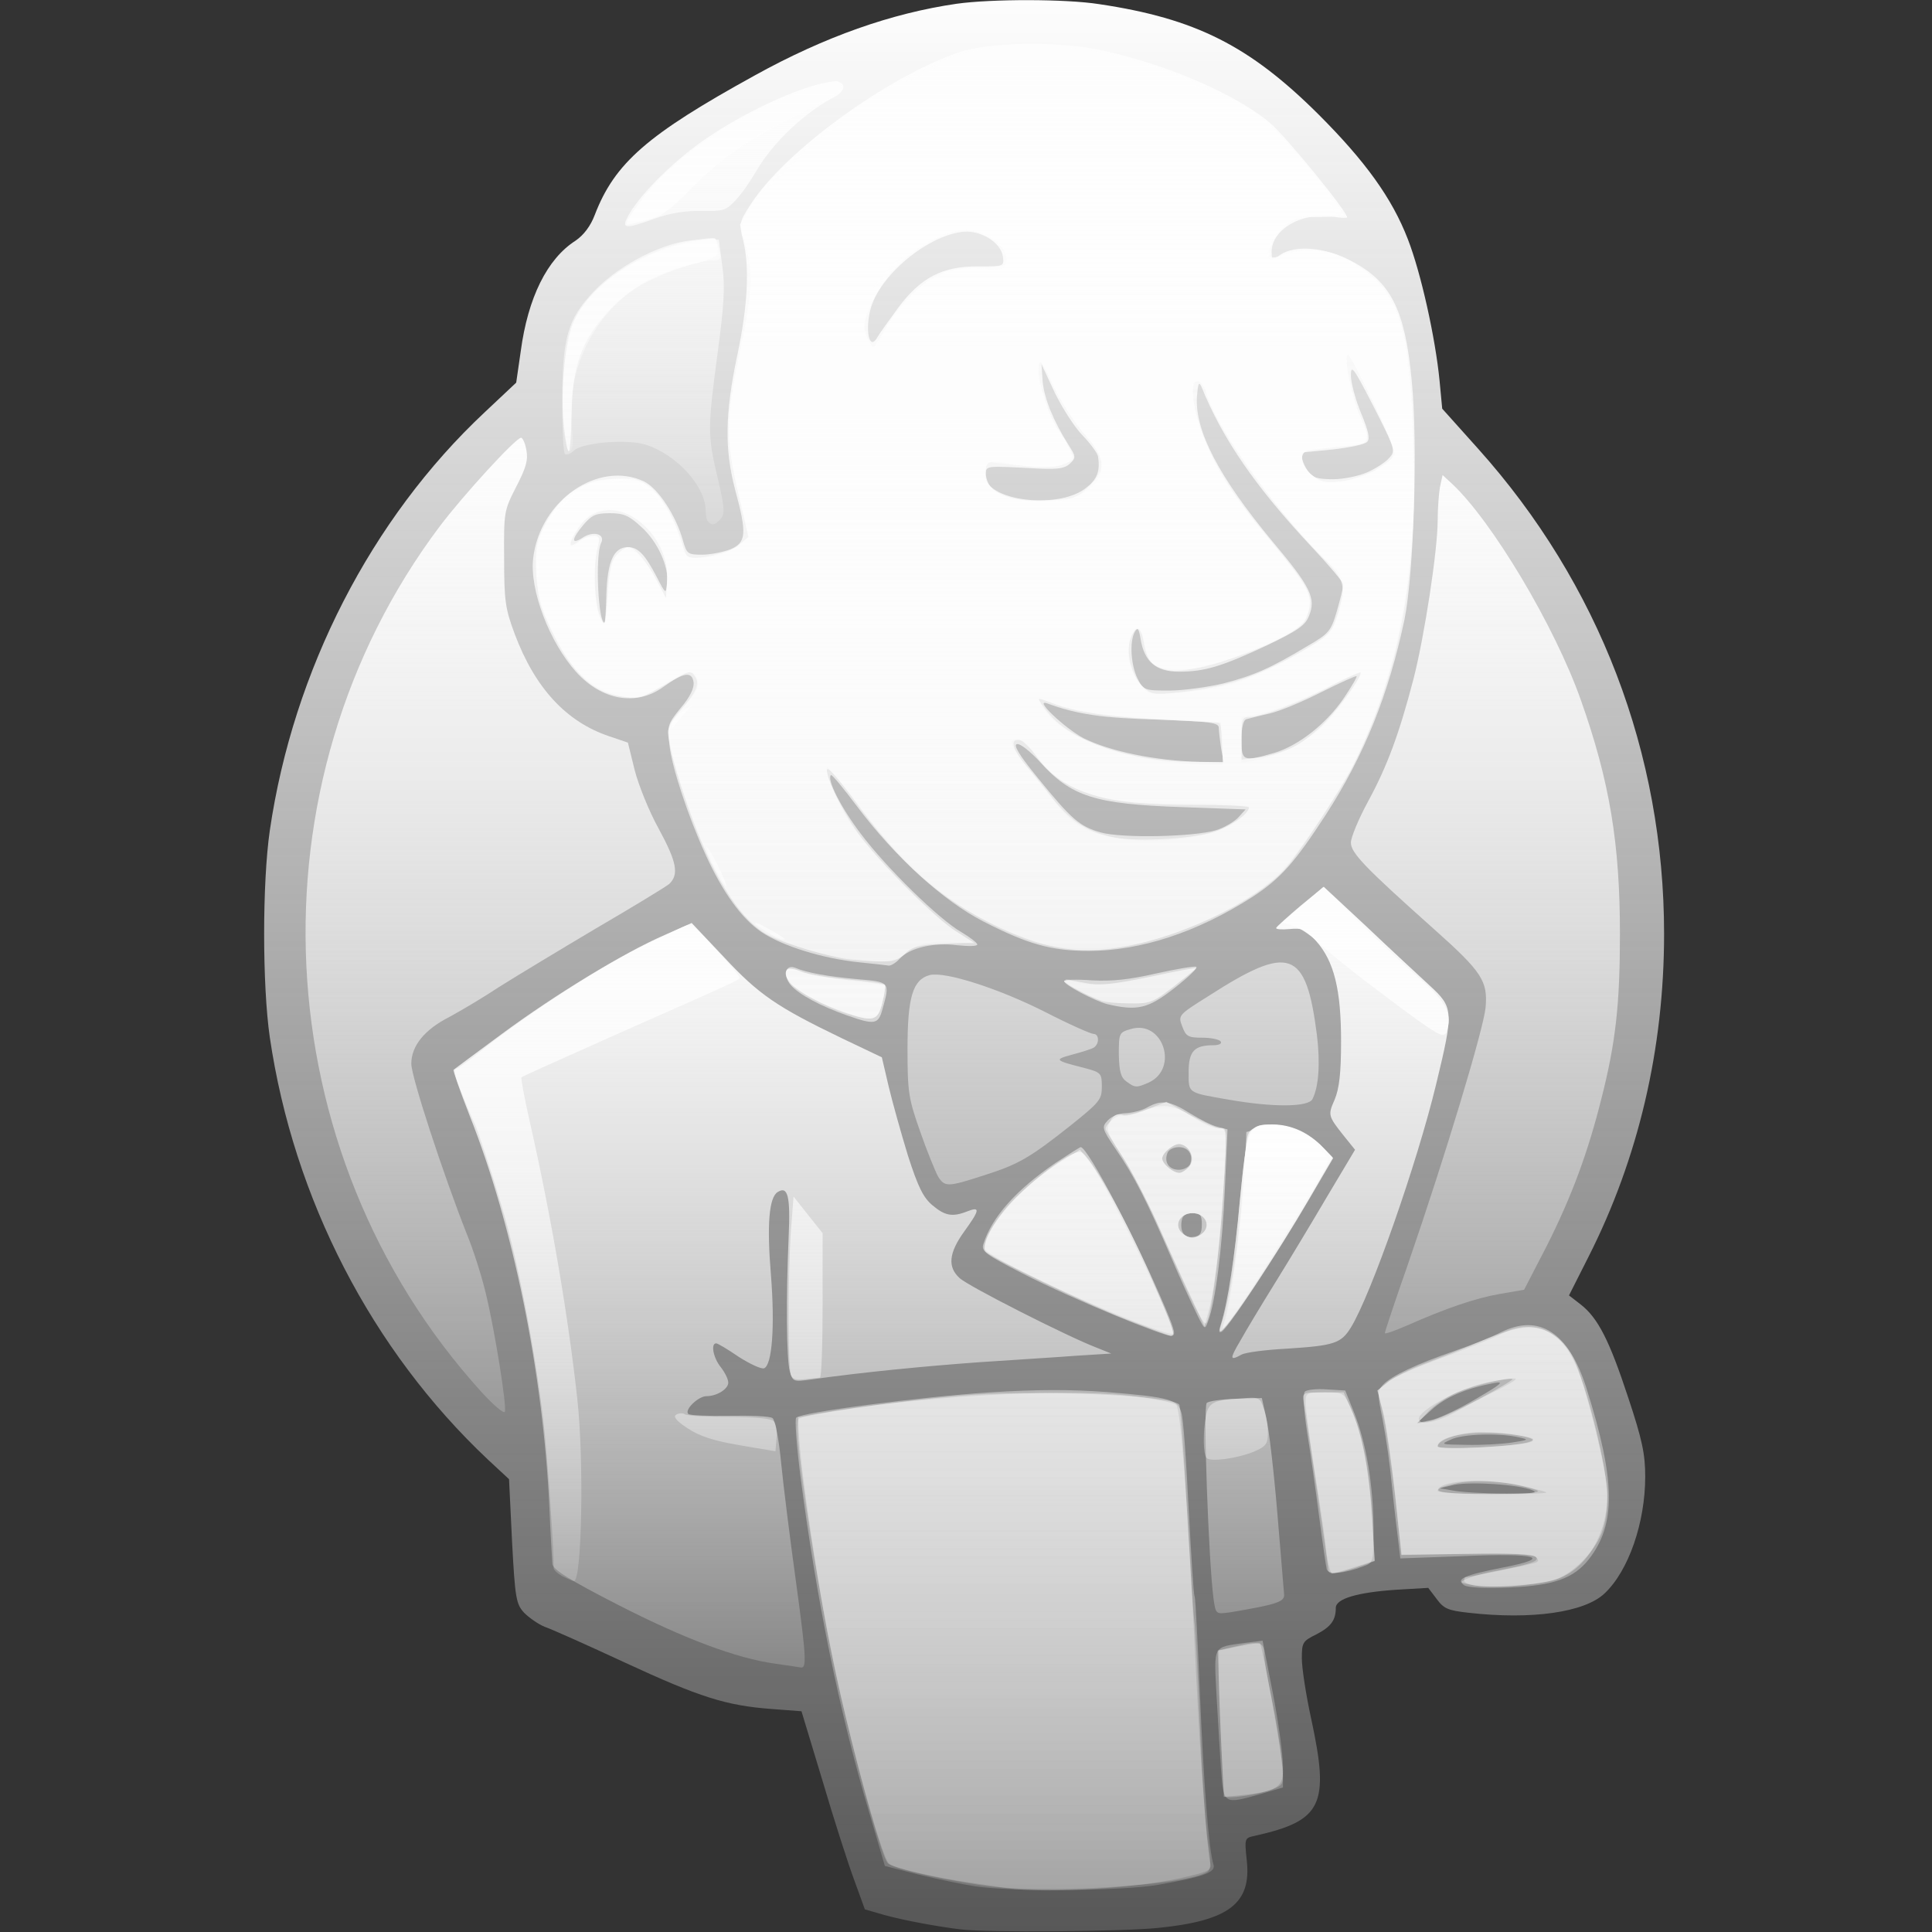
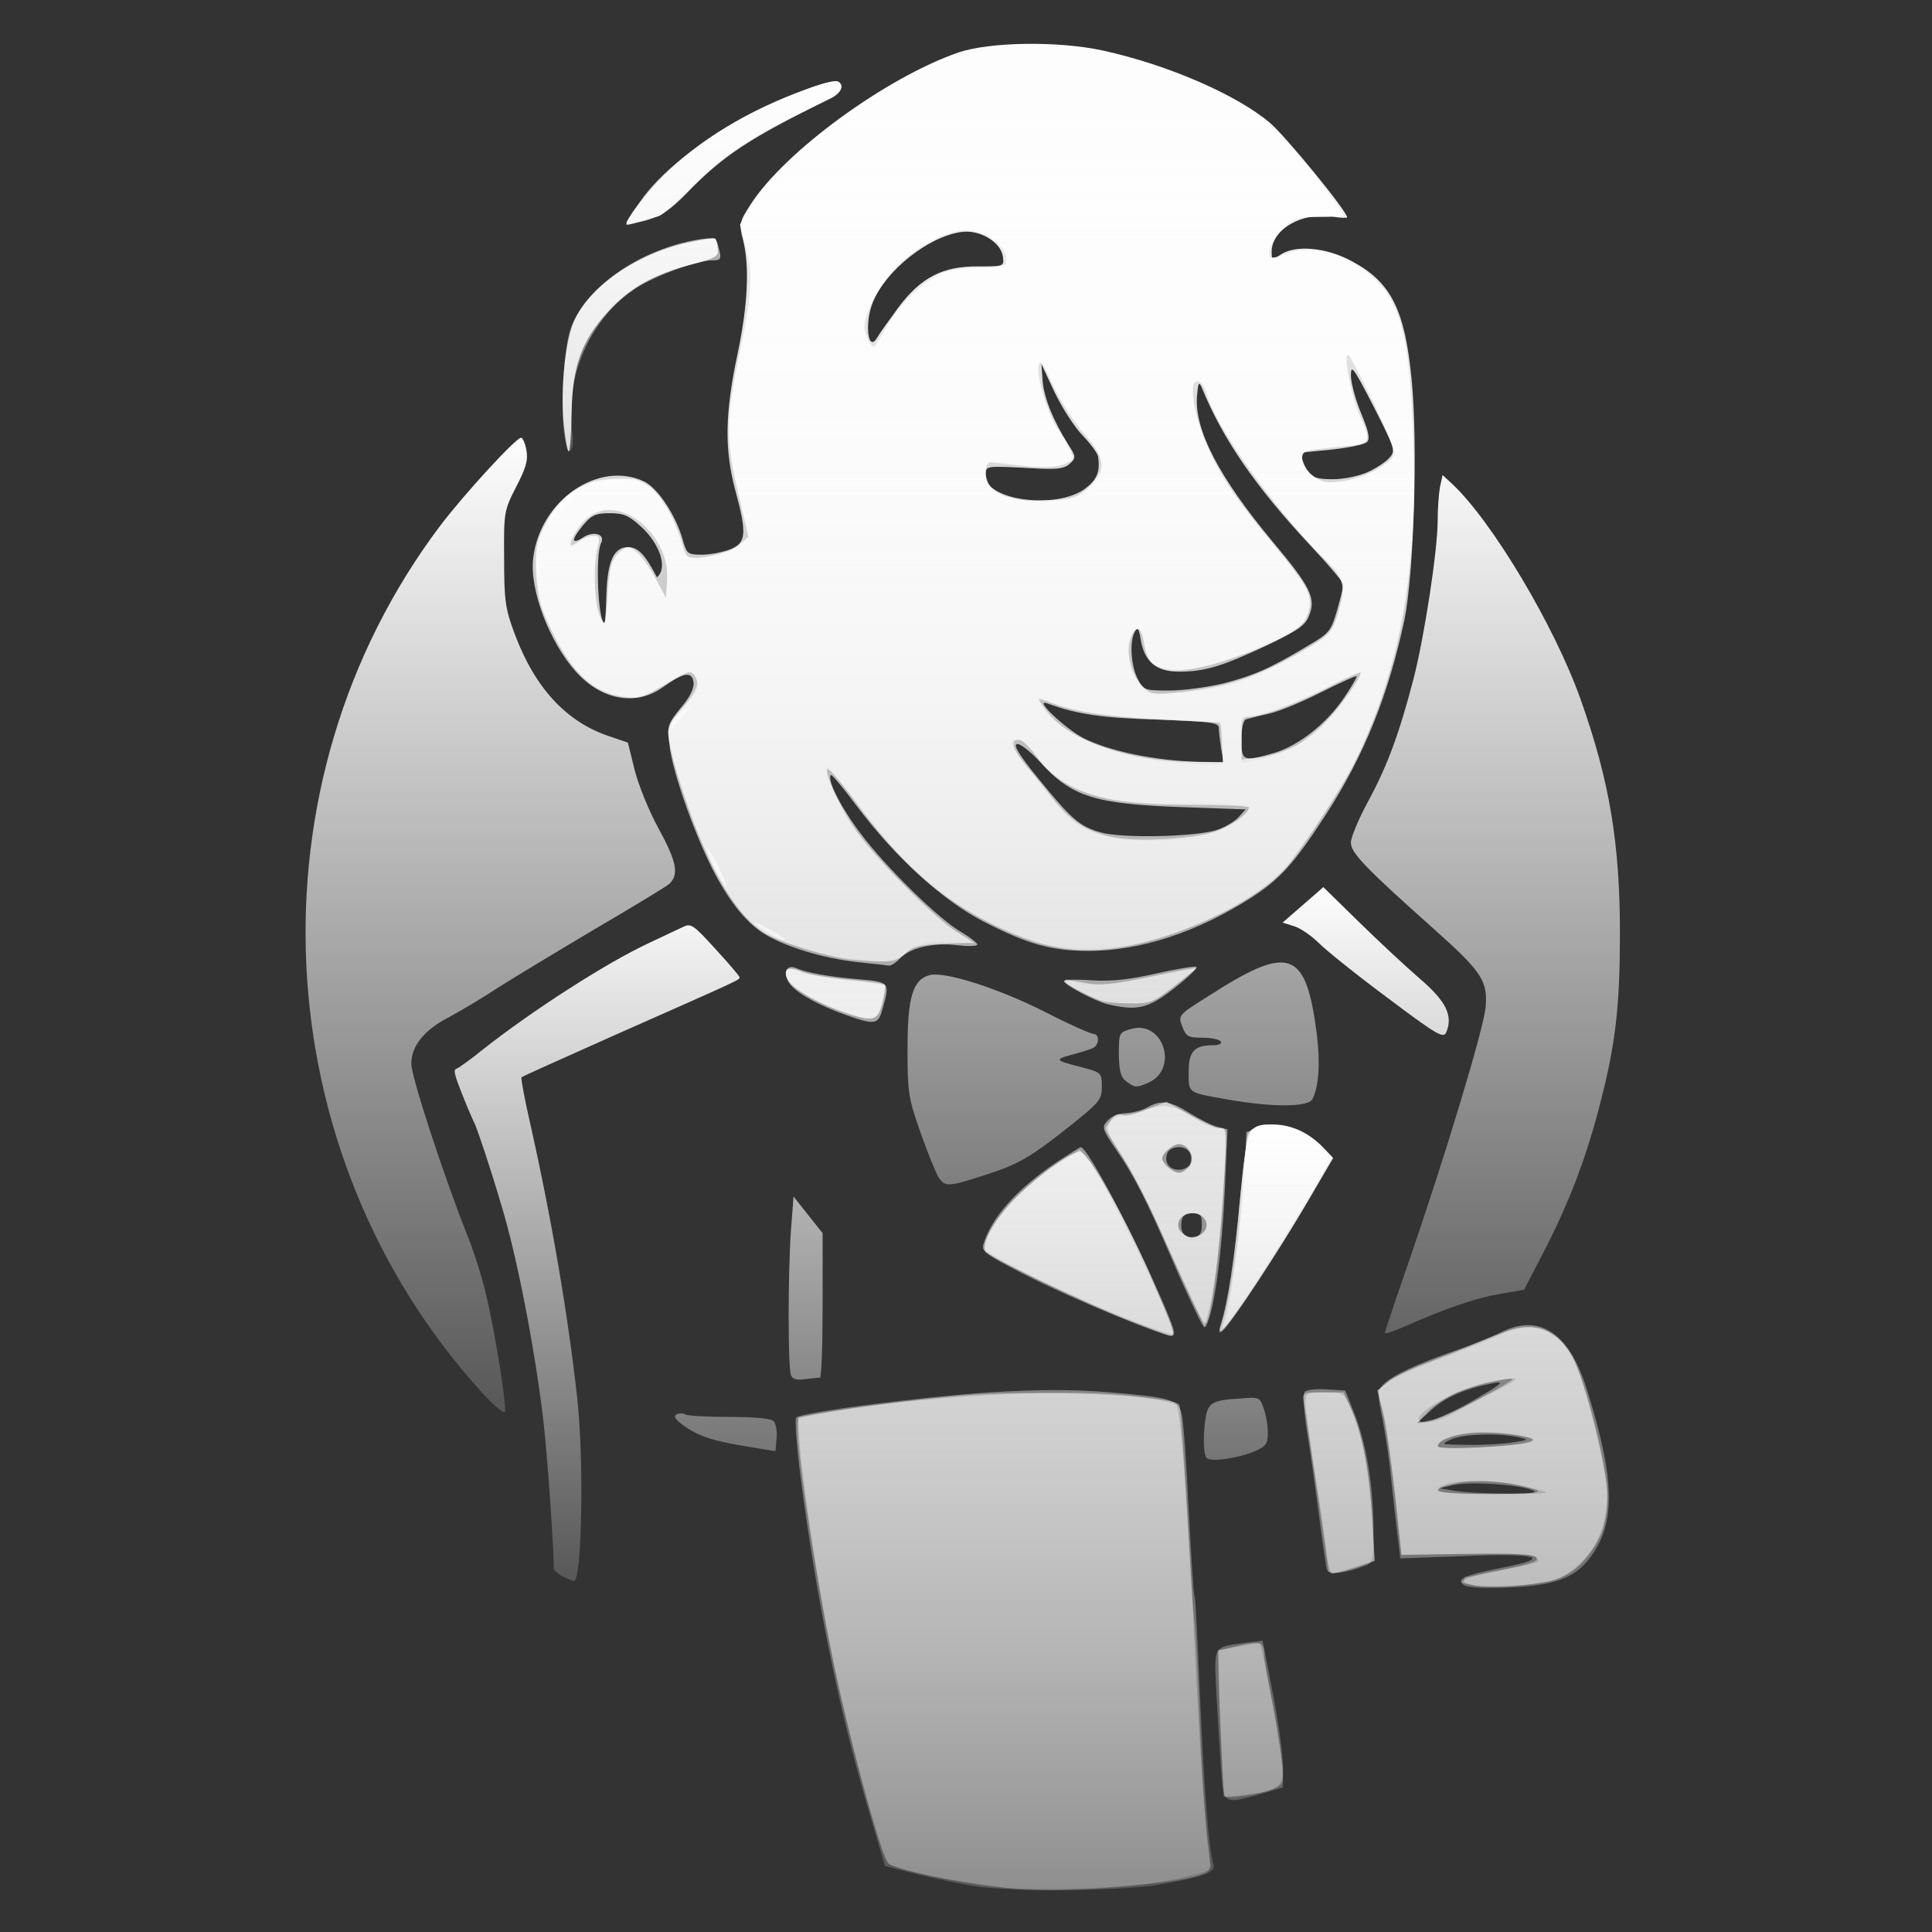
<svg xmlns="http://www.w3.org/2000/svg" width="128" height="128" viewBox="0 0 128 128" fill="none">
  <rect x="0" y="0" width="128" height="128" fill="#333333" stroke="none" />
-   <path d="M63.625 127.825C62.15 127.65 59.85 127.225 58.6 126.875L57.3 126.5L56.6 124.575C56.2 123.5 55.25 120.55 54.5 118L53.1 113.375L51.125 113.225C48.1 113 46.375 112.45 41.4 110.15C38.925 109 36.525 107.925 36.075 107.775C35.65 107.6 35.05 107.175 34.725 106.85C34.2 106.275 34.125 105.925 33.925 102.125L33.725 98L32.325 96.7C24.625 89.45 19.45 79.425 17.875 68.725C17.375 65.25 17.375 58.5 17.875 55.025C19.425 44.425 24.6 34.35 32.1 27.325L34.2 25.35L34.5 23.275C34.975 19.725 36.25 17.15 38.125 15.95C38.675 15.575 39.125 14.975 39.4 14.25C40.725 10.8 42.875 8.925 50 5C54.65 2.425 59.075 0.875 63.375 0.25C65.7 -0.075 70.6 -0.075 72.825 0.275C79.2 1.225 82.775 3.025 87.35 7.575C90.45 10.675 92.225 13.125 93.275 15.85C94.15 18.1 95.1 22.4 95.375 25.225L95.55 27.075L97.925 29.725C105.95 38.675 110.25 49.925 110.25 61.875C110.25 69.475 108.55 76.75 105.225 83.3L103.95 85.825L104.725 86.425C105.875 87.325 106.625 88.8 107.875 92.6C108.8 95.375 109 96.35 109 97.825C109 100.875 107.9 104.075 106.3 105.575C104.975 106.825 101.475 107.325 97.3 106.85C95.925 106.7 95.65 106.575 95.175 105.925L94.625 105.2L92.5 105.325C89.9 105.5 88.5 105.925 88.5 106.525C88.5 107.35 88.175 107.775 87.225 108.275C86.3 108.725 86.25 108.825 86.25 109.875C86.25 110.5 86.525 112.3 86.875 113.9C88.1 119.575 87.6 120.625 83.15 121.625C82.45 121.775 82.45 121.775 82.6 123.25C82.925 126.1 81.425 127.25 76.775 127.725C74.425 127.975 65.4 128.05 63.625 127.825Z" fill="url(#paint0_linear_120_82)" />
-   <path d="M51.375 110.225C48.8 109.875 45.275 108.55 40.9 106.3C37.725 104.675 36.65 104 36.6 103.625C36.575 103.35 36.475 101.675 36.4 99.875C35.975 90.925 34 81.175 31.1 73.875C30.475 72.275 30 70.925 30.05 70.875C30.075 70.85 31.525 69.775 33.25 68.5C36.775 65.9 41.325 63.125 44.025 61.95L45.825 61.15L47.975 63.425C50.275 65.9 51.5 66.725 55.75 68.775L58.425 70.05L58.875 71.975C59.125 73.025 59.7 75.075 60.15 76.55C60.825 78.65 61.175 79.35 61.775 79.85C62.6 80.55 63.1 80.65 64.1 80.25C64.95 79.925 64.925 80.15 63.875 81.6C62.85 83.025 62.775 83.95 63.575 84.675C64.125 85.2 70.675 88.525 72.625 89.275L73.625 89.675L71.25 89.825C69.95 89.925 67.1 90.1 64.9 90.25C61.375 90.5 57.025 90.925 53.7 91.4C52.575 91.55 52.525 91.55 52.325 90.85C52.1 90.025 52.075 85.975 52.25 81.95C52.375 79.25 52.2 78.55 51.525 78.975C50.95 79.325 50.8 81.125 51.075 84.45C51.35 87.9 51.15 90.45 50.625 90.65C50.45 90.725 49.7 90.375 48.95 89.9C48.225 89.4 47.55 89 47.45 89C47.075 89 47.25 89.95 47.75 90.575C48.025 90.925 48.25 91.375 48.25 91.6C48.25 92.025 47.5 92.5 46.8 92.5C46.275 92.5 45.325 93.4 45.6 93.675C45.675 93.775 46.9 93.825 48.325 93.8C49.725 93.775 51 93.825 51.175 93.95C51.35 94.05 51.6 95.325 51.75 96.9C51.9 98.425 52.35 102.025 52.75 104.9C53.425 109.85 53.45 110.55 53.05 110.475C52.95 110.45 52.2 110.35 51.375 110.225ZM80.4 105.925C80.075 103.475 79.7 93.2 79.95 92.95C80.075 92.825 80.95 92.7 81.9 92.675L83.6 92.625L83.9 93.975C84.075 94.725 84.4 97.525 84.625 100.225C84.85 102.925 85.05 105.35 85.075 105.625C85.125 106.125 84.6 106.3 81.475 106.825C80.55 106.95 80.55 106.95 80.4 105.925ZM82.175 88.825C82.55 88.15 83.575 86.45 84.475 85C85.375 83.55 86.925 80.975 87.925 79.275L89.775 76.175L89.05 75.275C87.975 73.925 87.975 73.875 88.425 72.85C88.725 72.125 88.85 71.125 88.85 69C88.85 65.6 88.4 63.7 87.2 62.35C86.5 61.575 86.3 61.475 85.45 61.55C84.925 61.6 84.525 61.575 84.55 61.475C84.6 61.375 85.325 60.725 86.15 60.025L87.7 58.75L90.575 61.425C92.15 62.925 94.025 64.65 94.725 65.3C96.3 66.75 96.325 66.975 95.15 71.825C93.9 77.025 90.825 85.8 89.5 87.95C88.85 89 88.4 89.15 85.3 89.35C83.875 89.425 82.5 89.6 82.25 89.75C81.475 90.175 81.45 90.05 82.175 88.825Z" fill="url(#paint1_linear_120_82)" />
  <path d="M80.875 87.775C81.35 86.275 81.8 83.35 82.15 79.5C82.625 74.65 82.675 74.5 84.325 74.5C85.525 74.5 86.7 75.025 87.625 76L88.325 76.725L86.75 79.425C84.625 83.075 81.2 88.25 80.925 88.25C80.825 88.25 80.775 88.05 80.875 87.775Z" fill="url(#paint2_linear_120_82)" />
  <path d="M31.9 92.225C17.475 76.325 16.3 51.925 29.15 34.85C30.7 32.8 34.175 29 34.525 29C34.625 29 34.8 29.375 34.875 29.825C35 30.475 34.85 31 34.2 32.25C33.4 33.825 33.375 33.9 33.4 36.975C33.4 39.8 33.475 40.325 34.1 42C35.45 45.6 37.525 47.825 40.35 48.775L41.6 49.2L42.05 51.025C42.3 52 43 53.75 43.625 54.875C44.85 57.125 45 57.95 44.325 58.575C44.075 58.775 41.9 60.1 39.5 61.5C37.1 62.925 34.2 64.675 33.05 65.4C31.984 66.1 30.892 66.759 29.775 67.375C28.15 68.2 27.25 69.275 27.25 70.475C27.25 71.35 29.375 77.825 30.925 81.75C31.35 82.775 31.925 84.575 32.2 85.75C32.8 88.25 33.575 93.125 33.45 93.525C33.4 93.7 32.7 93.1 31.9 92.225ZM91.75 88.325C91.75 88.225 92.425 86.2 93.275 83.775C95.775 76.525 98.275 68.225 98.425 66.75C98.575 65 98.2 64.4 95 61.55C90.4 57.45 89.5 56.5 89.5 55.825C89.5 55.475 90.025 54.225 90.65 53.075C91.9 50.775 92.7 48.625 93.65 44.975C94.375 42.15 95.25 36.45 95.25 34.475C95.25 33.7 95.325 32.7 95.4 32.275L95.575 31.475L96.2 32.05C98.85 34.525 103 41.475 104.725 46.35C106.65 51.775 107.325 55.9 107.325 61.875C107.325 66.5 107.05 69.05 106.1 72.775C105.2 76.375 104.125 79.275 102.475 82.55L100.975 85.45L99.375 85.725C97.775 86 95.8 86.675 93.2 87.825C92.4 88.175 91.75 88.4 91.75 88.325ZM62.15 77.95C61.975 77.625 61.425 76.3 60.975 75C60.2 72.8 60.125 72.4 60.125 69.5C60.125 66.05 60.475 64.9 61.6 64.6C62.6 64.35 66.125 65.475 69.2 67.025C70.8 67.85 72.275 68.5 72.45 68.5C72.825 68.5 72.85 69.15 72.475 69.4C72.325 69.5 71.675 69.7 71.025 69.875C69.825 70.2 69.85 70.25 71.825 70.75C72.95 71.05 73 71.1 73 72C73 72.85 72.85 73.025 70.95 74.55C68.175 76.75 67.45 77.15 65.175 77.875C62.775 78.65 62.6 78.65 62.15 77.95ZM81.375 72.85C78.65 72.375 78.75 72.45 78.75 71.025C78.75 69.65 79.125 69.25 80.375 69.25C80.75 69.25 80.975 69.15 80.875 69C80.8 68.875 80.25 68.75 79.675 68.75C78.725 68.75 78.575 68.675 78.325 68C78.05 67.275 78.05 67.25 80.05 66C85.45 62.525 86.525 62.9 87.25 68.575C87.475 70.45 87.375 72 86.95 72.825C86.675 73.35 84.35 73.375 81.375 72.85ZM74.625 71.65C74.25 71.375 74.15 70.975 74.125 69.85C74.125 68.425 74.15 68.4 74.925 68.175C77.05 67.55 78.125 70.8 76.1 71.725C75.3 72.075 75.2 72.075 74.625 71.65Z" fill="url(#paint3_linear_120_82)" />
-   <path d="M64.625 124.975C63.8 124.85 62.125 124.5 60.875 124.2L58.625 123.625L57.6 120.125C55.6 113.425 54.075 105.875 53.025 97.75C52.775 95.75 52.65 94.025 52.75 93.925C53.05 93.575 60.95 92.55 65.55 92.25C68.775 92.05 70.875 92.05 73.3 92.225C77.575 92.575 78.05 92.725 78.275 93.625C78.4 94 78.6 96.875 78.75 99.975C78.925 103.075 79.075 105.7 79.15 105.775C79.2 105.85 79.35 108.775 79.5 112.275C79.75 118.15 80.075 122.525 80.4 123.55C80.55 124.05 79.725 124.35 76.725 124.875C74.4 125.275 67.2 125.35 64.625 124.975ZM80.9 117.325C80.825 116.25 80.7 114.025 80.6 112.35C80.425 108.95 80.325 109.15 82.45 108.85L83.65 108.7L84.325 112.15C84.7 114.075 85 116.25 85 117.025V118.425L83.55 118.85C81.075 119.55 81.075 119.55 80.9 117.325ZM97 105.025C96.425 104.6 96.975 104.375 99.575 103.85C102.975 103.2 101.85 102.875 96.85 103.1L92.775 103.25L92.65 102.2C92.575 101.6 92.375 99.95 92.225 98.5C92.083 97 91.874 95.507 91.6 94.025C91.25 92.35 91.25 92.15 91.625 91.75C92.175 91.15 93.85 90.375 96.375 89.5C97.475 89.125 98.85 88.575 99.425 88.275C101.975 87 103.925 88.275 105.1 91.95C107.05 98.125 107.075 101 105.25 103.325C104.25 104.575 102.925 105.05 100 105.175C98.375 105.25 97.225 105.175 97 105.025ZM101.5 98.725C100.6 98.35 97.475 98.15 96.35 98.375L95.375 98.6L96.25 98.75C96.725 98.85 98.25 98.95 99.625 98.95C101.55 98.975 101.975 98.9 101.5 98.725ZM100.15 95.575C101.3 95.4 101.325 95.375 100.625 95.225C99.325 94.925 96.9 95 96.125 95.375C95.4 95.7 95.45 95.7 97.15 95.725C98.125 95.75 99.475 95.675 100.15 95.575ZM97.75 92.7C99.475 91.7 99.7 91.5 99 91.625C97.15 91.975 95.775 92.55 94.85 93.4L93.875 94.275L94.75 94.1C95.225 94.025 96.575 93.4 97.75 92.7ZM87.9 103.975C87.85 103.775 87.625 102.225 87.4 100.5C87.175 98.775 86.825 96.25 86.6 94.9C86.375 93.425 86.325 92.325 86.45 92.2C86.575 92.075 87.225 92 87.9 92.05L89.125 92.125L89.725 93.625C90.525 95.65 90.975 98.4 91 101.2C91 103.5 91 103.525 90.325 103.775C89.075 104.25 88.025 104.35 87.9 103.975ZM73.875 87.15C72.1 86.425 69.35 85.2 67.8 84.4C65.275 83.1 65 82.9 65.15 82.425C65.7 80.65 67.325 78.825 69.925 77.05C70.8 76.475 71.55 76 71.6 76C72.075 76 75.35 82.275 77.225 86.7C77.875 88.25 77.925 88.5 77.55 88.5C77.325 88.5 75.675 87.9 73.875 87.15ZM80.875 87.775C81.35 86.275 81.8 83.35 82.15 79.5C82.475 76.225 82.675 75.05 82.95 74.825C83.9 74.05 86.425 74.725 87.7 76.075L88.275 76.675L87.65 77.775C86.275 80.25 85.175 82.05 83.2 85.075C81.275 88.025 80.5 88.925 80.875 87.775ZM79.325 87.125C78.729 85.888 78.162 84.638 77.625 83.375C76 79.6 75.125 77.875 73.95 76.175C73 74.775 72.975 74.675 73.4 74.225C73.65 73.95 74.175 73.75 74.6 73.75C75.025 73.725 75.65 73.575 76 73.375C76.925 72.85 77.525 72.925 78.825 73.75C79.475 74.15 80.3 74.575 80.65 74.65L81.325 74.825L81.15 78.8C80.975 82.7 80.525 86.25 80.05 87.5C79.825 88.125 79.825 88.125 79.325 87.125ZM79.625 81.125C79.625 80.5 79.525 80.375 79 80.375C78.6 80.375 78.35 80.525 78.3 80.825C78.15 81.575 78.45 82.05 79.05 81.95C79.5 81.9 79.625 81.725 79.625 81.125ZM78.85 77.125C79.075 76.5 78.725 76 78.1 76C77.75 76 77.425 76.175 77.35 76.375C77.1 77 77.45 77.5 78.1 77.5C78.425 77.5 78.75 77.325 78.85 77.125ZM56.125 67.275C54.35 66.65 52.95 65.9 52.4 65.275C51.85 64.65 52.025 63.85 52.7 64.125C53.475 64.45 54.85 64.7 56.825 64.875C58.95 65.05 58.975 65.075 58.475 66.825C58.2 67.875 57.975 67.925 56.125 67.275ZM73.35 66.525C72.5 66.3 70.5 65.25 70.5 65C70.5 64.9 71.325 64.875 72.325 64.95C73.675 65.025 74.825 64.9 76.575 64.5C77.925 64.2 79.125 64 79.25 64.05C79.4 64.1 78.75 64.725 77.825 65.45C76.075 66.825 75.35 67 73.35 66.525ZM56.875 63.75C54.5 63.5 51.825 62.675 50.45 61.75C49.15 60.875 47.875 59.125 46.725 56.575C45.6 54.1 44.5 50.825 44.35 49.325C44.2 48.1 44.225 47.975 45.1 46.9C45.725 46.175 46 45.575 45.95 45.2C45.85 44.45 45.275 44.55 43.925 45.525C42.15 46.8 39.875 46.4 38.175 44.525C36.4 42.55 35.075 39.075 35.325 36.975C35.775 33.15 39.65 30.475 42.675 31.9C43.6 32.35 44.8 34.175 45.25 35.825C45.5 36.7 45.575 36.75 46.525 36.75C47.075 36.75 47.9 36.575 48.375 36.4C49.45 35.95 49.5 35.375 48.7 32.425C48 29.75 48.025 27.425 48.85 23.525C49.55 20.225 49.675 17.65 49.225 15.875C48.95 14.825 49 14.675 49.725 13.55C51.975 10.05 58.675 5.15 63.5 3.475C65.575 2.775 70.1 2.7 73.075 3.35C77.325 4.275 81.95 6.275 84.15 8.15C85.2 9.05 89.25 14 89.25 14.4C89.25 14.45 88.825 14.45 88.3 14.35C86.275 14.025 84.25 15.2 84.25 16.675C84.25 17.25 84.275 17.25 84.8 16.9C85.775 16.2 87.825 16.375 89.55 17.3C92.15 18.675 93.075 20.5 93.525 25.15C93.95 29.425 93.675 37.95 93.05 41.05C92 46 90.4 50.025 87.825 54C85.775 57.15 84.85 58.2 82.975 59.425C79.35 61.75 75.575 63 72.125 63C69.65 63 68.075 62.55 65.15 61.05C62.475 59.675 59.3 56.775 56.8 53.45C55.9 52.25 55.125 51.3 55.05 51.35C54.775 51.65 55.7 53.475 57 55.2C58.7 57.475 62.25 60.95 63.725 61.775C64.275 62.1 64.75 62.475 64.75 62.575C64.75 62.7 64.15 62.7 63.425 62.625C61.85 62.425 60.275 62.8 59.625 63.5C59.375 63.775 59.05 63.975 58.9 63.975C58.75 63.95 57.85 63.85 56.875 63.75ZM80.575 55C81.075 54.85 81.725 54.475 82.025 54.175L82.525 53.625L78.325 53.475C72.525 53.275 70.975 52.775 68.925 50.5C68.275 49.8 67.6 49.25 67.375 49.3C67.125 49.35 67.5 50 68.725 51.5C71 54.3 71.525 54.75 72.925 55.15C74.325 55.55 79.1 55.45 80.575 55ZM80.9 49.575C80.825 49.05 80.75 48.45 80.75 48.225C80.75 47.875 80.2 47.8 76.7 47.675C73.025 47.575 71.35 47.325 69.375 46.6C68.45 46.275 70.55 48.25 71.775 48.9C73.525 49.775 76.525 50.4 79.475 50.475L81.075 50.5L80.9 49.575ZM84.45 49.875C86.075 49.375 87.9 47.925 89.05 46.225C89.55 45.475 89.925 44.85 89.875 44.8C89.85 44.75 88.8 45.225 87.55 45.85C86.325 46.475 84.775 47.125 84.1 47.275C83.588 47.385 83.079 47.51 82.575 47.65C82.375 47.7 82.25 48.2 82.25 49C82.25 50.45 82.35 50.475 84.45 49.875ZM81.075 45.275C83.075 44.75 84.175 44.275 86.625 42.8C88.05 41.975 88.175 41.825 88.575 40.475C88.8 39.675 89 38.9 89 38.725C89 38.575 88.025 37.425 86.85 36.175C83.225 32.3 81 29.1 79.6 25.625C79.425 25.25 79.375 25.4 79.3 26.275C79.15 28.525 80.75 31.6 84.325 35.9C86.85 38.9 87.2 39.65 86.725 40.8C86.475 41.45 85.975 41.775 83.9 42.775C80.9 44.175 79.8 44.5 78.1 44.5C76.6 44.5 75.825 43.85 75.575 42.375C75.45 41.625 75.375 41.525 75.175 41.875C74.825 42.525 74.925 44.1 75.375 44.975C75.75 45.725 75.825 45.75 77.475 45.75C78.4 45.75 80.025 45.525 81.075 45.275ZM40.175 39.325C40.25 37.175 40.675 36.25 41.6 36.25C42.275 36.25 42.725 36.725 43.525 38.25C44.1 39.375 44.125 39.375 44.2 38.65C44.325 37.55 43.575 35.875 42.475 34.9C41.675 34.15 41.3 34 40.4 34C39.475 34 39.2 34.125 38.65 34.775C37.85 35.725 37.825 36.125 38.6 35.625C39.3 35.15 40.125 35.375 39.825 35.975C39.425 36.75 39.625 41.25 40.05 41.25C40.1 41.25 40.15 40.4 40.175 39.325ZM71.925 32.35C72.675 31.775 72.9 31.25 72.75 30.25C72.725 30.05 72.275 29.425 71.75 28.875C71.2 28.325 70.375 27.025 69.875 26L69 24.125L69.075 25.25C69.175 26.4 69.8 27.9 70.775 29.45C71.275 30.225 71.3 30.325 70.9 30.7C70.575 31.025 70.125 31.1 68.925 31.05C65.175 30.85 65.375 30.85 65.3 31.4C65.05 33.125 70 33.825 71.925 32.35ZM90.625 31.275C91.175 31.025 91.825 30.6 92.05 30.325C92.475 29.875 92.425 29.725 91 26.925C89.675 24.35 89.5 24.1 89.5 24.875C89.5 25.35 89.8 26.475 90.175 27.375C90.675 28.575 90.775 29.075 90.575 29.275C90.4 29.45 89.4 29.65 88.325 29.775C87.25 29.875 86.35 29.975 86.325 29.975C86.125 30.025 86.3 30.725 86.65 31.2C86.95 31.65 87.275 31.75 88.325 31.75C89.05 31.75 90.075 31.525 90.625 31.275ZM59.5 20.4C61 18.375 62.475 17.625 64.825 17.65C66.5 17.65 66.525 17.65 66.45 17.025C66.325 16.025 64.875 15.175 63.65 15.375C61.475 15.7 58.725 17.9 57.85 19.975C57.25 21.375 57.5 23.45 58.125 22.35C58.25 22.125 58.875 21.25 59.5 20.4Z" fill="url(#paint4_linear_120_82)" />
-   <path d="M46.925 34.575C46.825 34.5 46.75 34.15 46.75 33.825C46.75 32.25 44.875 30.15 42.825 29.475C41.625 29.075 38.625 29.3 38.025 29.85C37.8 30.075 37.5 30.175 37.425 30.075C37.325 30 37.25 28.425 37.25 26.625C37.25 22.375 37.6 21.15 39.325 19.325C41.075 17.475 44.125 15.95 46.175 15.9L47.625 15.875L47.85 17.6C48.05 18.95 47.975 20.15 47.55 23.35C46.875 28.375 46.875 28.85 47.55 31.675C48 33.575 48.025 34.025 47.775 34.35C47.4 34.775 47.175 34.85 46.925 34.575ZM41.675 14.2C42.525 12.725 44.825 10.475 46.975 9.05C50.775 6.5 55.875 4.625 55.875 5.75C55.875 5.95 55.65 6.225 55.375 6.375C53.35 7.4 51.225 9.425 50.125 11.3C49.75 11.95 49.15 12.825 48.75 13.25C48.1 13.95 47.925 14 46.45 13.975C45.411 13.954 44.377 14.123 43.4 14.475C41.325 15.225 41.125 15.175 41.675 14.2Z" fill="url(#paint5_linear_120_82)" />
+   <path d="M64.625 124.975C63.8 124.85 62.125 124.5 60.875 124.2L58.625 123.625L57.6 120.125C55.6 113.425 54.075 105.875 53.025 97.75C52.775 95.75 52.65 94.025 52.75 93.925C53.05 93.575 60.95 92.55 65.55 92.25C68.775 92.05 70.875 92.05 73.3 92.225C77.575 92.575 78.05 92.725 78.275 93.625C78.4 94 78.6 96.875 78.75 99.975C78.925 103.075 79.075 105.7 79.15 105.775C79.2 105.85 79.35 108.775 79.5 112.275C79.75 118.15 80.075 122.525 80.4 123.55C80.55 124.05 79.725 124.35 76.725 124.875C74.4 125.275 67.2 125.35 64.625 124.975ZM80.9 117.325C80.825 116.25 80.7 114.025 80.6 112.35C80.425 108.95 80.325 109.15 82.45 108.85L83.65 108.7L84.325 112.15C84.7 114.075 85 116.25 85 117.025V118.425L83.55 118.85C81.075 119.55 81.075 119.55 80.9 117.325ZM97 105.025C96.425 104.6 96.975 104.375 99.575 103.85C102.975 103.2 101.85 102.875 96.85 103.1L92.775 103.25L92.65 102.2C92.575 101.6 92.375 99.95 92.225 98.5C92.083 97 91.874 95.507 91.6 94.025C91.25 92.35 91.25 92.15 91.625 91.75C92.175 91.15 93.85 90.375 96.375 89.5C97.475 89.125 98.85 88.575 99.425 88.275C101.975 87 103.925 88.275 105.1 91.95C107.05 98.125 107.075 101 105.25 103.325C104.25 104.575 102.925 105.05 100 105.175C98.375 105.25 97.225 105.175 97 105.025ZM101.5 98.725C100.6 98.35 97.475 98.15 96.35 98.375L95.375 98.6L96.25 98.75C96.725 98.85 98.25 98.95 99.625 98.95C101.55 98.975 101.975 98.9 101.5 98.725ZM100.15 95.575C101.3 95.4 101.325 95.375 100.625 95.225C99.325 94.925 96.9 95 96.125 95.375C95.4 95.7 95.45 95.7 97.15 95.725C98.125 95.75 99.475 95.675 100.15 95.575ZM97.75 92.7C99.475 91.7 99.7 91.5 99 91.625C97.15 91.975 95.775 92.55 94.85 93.4L93.875 94.275L94.75 94.1C95.225 94.025 96.575 93.4 97.75 92.7ZM87.9 103.975C87.85 103.775 87.625 102.225 87.4 100.5C87.175 98.775 86.825 96.25 86.6 94.9C86.375 93.425 86.325 92.325 86.45 92.2C86.575 92.075 87.225 92 87.9 92.05L89.125 92.125L89.725 93.625C90.525 95.65 90.975 98.4 91 101.2C91 103.5 91 103.525 90.325 103.775C89.075 104.25 88.025 104.35 87.9 103.975ZM73.875 87.15C72.1 86.425 69.35 85.2 67.8 84.4C65.275 83.1 65 82.9 65.15 82.425C65.7 80.65 67.325 78.825 69.925 77.05C70.8 76.475 71.55 76 71.6 76C72.075 76 75.35 82.275 77.225 86.7C77.875 88.25 77.925 88.5 77.55 88.5C77.325 88.5 75.675 87.9 73.875 87.15ZM80.875 87.775C81.35 86.275 81.8 83.35 82.15 79.5C82.475 76.225 82.675 75.05 82.95 74.825C83.9 74.05 86.425 74.725 87.7 76.075L88.275 76.675L87.65 77.775C86.275 80.25 85.175 82.05 83.2 85.075C81.275 88.025 80.5 88.925 80.875 87.775ZM79.325 87.125C78.729 85.888 78.162 84.638 77.625 83.375C76 79.6 75.125 77.875 73.95 76.175C73 74.775 72.975 74.675 73.4 74.225C73.65 73.95 74.175 73.75 74.6 73.75C75.025 73.725 75.65 73.575 76 73.375C76.925 72.85 77.525 72.925 78.825 73.75C79.475 74.15 80.3 74.575 80.65 74.65L81.325 74.825L81.15 78.8C80.975 82.7 80.525 86.25 80.05 87.5C79.825 88.125 79.825 88.125 79.325 87.125ZM79.625 81.125C79.625 80.5 79.525 80.375 79 80.375C78.6 80.375 78.35 80.525 78.3 80.825C78.15 81.575 78.45 82.05 79.05 81.95C79.5 81.9 79.625 81.725 79.625 81.125ZM78.85 77.125C79.075 76.5 78.725 76 78.1 76C77.75 76 77.425 76.175 77.35 76.375C77.1 77 77.45 77.5 78.1 77.5C78.425 77.5 78.75 77.325 78.85 77.125ZM56.125 67.275C54.35 66.65 52.95 65.9 52.4 65.275C51.85 64.65 52.025 63.85 52.7 64.125C53.475 64.45 54.85 64.7 56.825 64.875C58.95 65.05 58.975 65.075 58.475 66.825C58.2 67.875 57.975 67.925 56.125 67.275ZM73.35 66.525C72.5 66.3 70.5 65.25 70.5 65C70.5 64.9 71.325 64.875 72.325 64.95C73.675 65.025 74.825 64.9 76.575 64.5C77.925 64.2 79.125 64 79.25 64.05C79.4 64.1 78.75 64.725 77.825 65.45C76.075 66.825 75.35 67 73.35 66.525ZM56.875 63.75C54.5 63.5 51.825 62.675 50.45 61.75C49.15 60.875 47.875 59.125 46.725 56.575C45.6 54.1 44.5 50.825 44.35 49.325C44.2 48.1 44.225 47.975 45.1 46.9C45.725 46.175 46 45.575 45.95 45.2C45.85 44.45 45.275 44.55 43.925 45.525C42.15 46.8 39.875 46.4 38.175 44.525C36.4 42.55 35.075 39.075 35.325 36.975C35.775 33.15 39.65 30.475 42.675 31.9C43.6 32.35 44.8 34.175 45.25 35.825C45.5 36.7 45.575 36.75 46.525 36.75C47.075 36.75 47.9 36.575 48.375 36.4C49.45 35.95 49.5 35.375 48.7 32.425C48 29.75 48.025 27.425 48.85 23.525C49.55 20.225 49.675 17.65 49.225 15.875C48.95 14.825 49 14.675 49.725 13.55C51.975 10.05 58.675 5.15 63.5 3.475C65.575 2.775 70.1 2.7 73.075 3.35C77.325 4.275 81.95 6.275 84.15 8.15C85.2 9.05 89.25 14 89.25 14.4C89.25 14.45 88.825 14.45 88.3 14.35C86.275 14.025 84.25 15.2 84.25 16.675C84.25 17.25 84.275 17.25 84.8 16.9C85.775 16.2 87.825 16.375 89.55 17.3C92.15 18.675 93.075 20.5 93.525 25.15C93.95 29.425 93.675 37.95 93.05 41.05C92 46 90.4 50.025 87.825 54C85.775 57.15 84.85 58.2 82.975 59.425C79.35 61.75 75.575 63 72.125 63C69.65 63 68.075 62.55 65.15 61.05C62.475 59.675 59.3 56.775 56.8 53.45C55.9 52.25 55.125 51.3 55.05 51.35C54.775 51.65 55.7 53.475 57 55.2C58.7 57.475 62.25 60.95 63.725 61.775C64.275 62.1 64.75 62.475 64.75 62.575C64.75 62.7 64.15 62.7 63.425 62.625C61.85 62.425 60.275 62.8 59.625 63.5C59.375 63.775 59.05 63.975 58.9 63.975C58.75 63.95 57.85 63.85 56.875 63.75ZM80.575 55C81.075 54.85 81.725 54.475 82.025 54.175L82.525 53.625L78.325 53.475C72.525 53.275 70.975 52.775 68.925 50.5C68.275 49.8 67.6 49.25 67.375 49.3C67.125 49.35 67.5 50 68.725 51.5C71 54.3 71.525 54.75 72.925 55.15C74.325 55.55 79.1 55.45 80.575 55ZM80.9 49.575C80.825 49.05 80.75 48.45 80.75 48.225C80.75 47.875 80.2 47.8 76.7 47.675C73.025 47.575 71.35 47.325 69.375 46.6C68.45 46.275 70.55 48.25 71.775 48.9C73.525 49.775 76.525 50.4 79.475 50.475L81.075 50.5L80.9 49.575ZM84.45 49.875C86.075 49.375 87.9 47.925 89.05 46.225C89.55 45.475 89.925 44.85 89.875 44.8C89.85 44.75 88.8 45.225 87.55 45.85C86.325 46.475 84.775 47.125 84.1 47.275C83.588 47.385 83.079 47.51 82.575 47.65C82.375 47.7 82.25 48.2 82.25 49C82.25 50.45 82.35 50.475 84.45 49.875ZM81.075 45.275C83.075 44.75 84.175 44.275 86.625 42.8C88.05 41.975 88.175 41.825 88.575 40.475C88.8 39.675 89 38.9 89 38.725C89 38.575 88.025 37.425 86.85 36.175C83.225 32.3 81 29.1 79.6 25.625C79.425 25.25 79.375 25.4 79.3 26.275C79.15 28.525 80.75 31.6 84.325 35.9C86.85 38.9 87.2 39.65 86.725 40.8C86.475 41.45 85.975 41.775 83.9 42.775C80.9 44.175 79.8 44.5 78.1 44.5C76.6 44.5 75.825 43.85 75.575 42.375C75.45 41.625 75.375 41.525 75.175 41.875C74.825 42.525 74.925 44.1 75.375 44.975C75.75 45.725 75.825 45.75 77.475 45.75C78.4 45.75 80.025 45.525 81.075 45.275ZM40.175 39.325C40.25 37.175 40.675 36.25 41.6 36.25C42.275 36.25 42.725 36.725 43.525 38.25C44.325 37.55 43.575 35.875 42.475 34.9C41.675 34.15 41.3 34 40.4 34C39.475 34 39.2 34.125 38.65 34.775C37.85 35.725 37.825 36.125 38.6 35.625C39.3 35.15 40.125 35.375 39.825 35.975C39.425 36.75 39.625 41.25 40.05 41.25C40.1 41.25 40.15 40.4 40.175 39.325ZM71.925 32.35C72.675 31.775 72.9 31.25 72.75 30.25C72.725 30.05 72.275 29.425 71.75 28.875C71.2 28.325 70.375 27.025 69.875 26L69 24.125L69.075 25.25C69.175 26.4 69.8 27.9 70.775 29.45C71.275 30.225 71.3 30.325 70.9 30.7C70.575 31.025 70.125 31.1 68.925 31.05C65.175 30.85 65.375 30.85 65.3 31.4C65.05 33.125 70 33.825 71.925 32.35ZM90.625 31.275C91.175 31.025 91.825 30.6 92.05 30.325C92.475 29.875 92.425 29.725 91 26.925C89.675 24.35 89.5 24.1 89.5 24.875C89.5 25.35 89.8 26.475 90.175 27.375C90.675 28.575 90.775 29.075 90.575 29.275C90.4 29.45 89.4 29.65 88.325 29.775C87.25 29.875 86.35 29.975 86.325 29.975C86.125 30.025 86.3 30.725 86.65 31.2C86.95 31.65 87.275 31.75 88.325 31.75C89.05 31.75 90.075 31.525 90.625 31.275ZM59.5 20.4C61 18.375 62.475 17.625 64.825 17.65C66.5 17.65 66.525 17.65 66.45 17.025C66.325 16.025 64.875 15.175 63.65 15.375C61.475 15.7 58.725 17.9 57.85 19.975C57.25 21.375 57.5 23.45 58.125 22.35C58.25 22.125 58.875 21.25 59.5 20.4Z" fill="url(#paint4_linear_120_82)" />
  <path d="M37.25 104.425C36.9 104.225 36.65 103.975 36.675 103.85C36.75 103.425 36.275 96.45 36 94.125C35.425 89.275 34.25 83.25 33.225 79.875C32.45 77.25 31.7 75.05 31.475 74.5C31.3 74.15 31.1 73.65 30.975 73.375C30.075 71.175 30 70.875 30.25 70.8C30.4 70.75 31.2 70.175 32 69.525C35.2 67 40.15 63.8 43 62.475C43.9 62.05 44.9 61.575 45.225 61.425C45.775 61.15 45.925 61.25 47.4 62.875C48.275 63.825 49 64.675 49 64.75C49 64.925 49.15 64.85 40.625 68.625C37.325 70.1 34.575 71.325 34.55 71.375C34.5 71.425 34.75 72.8 35.125 74.425C36.55 80.75 37.65 87.225 38.25 92.7C38.7 96.825 38.55 104.75 38.025 104.75C37.95 104.75 37.6 104.6 37.25 104.425ZM79.95 96.6C79.7 96.375 79.7 94.85 79.9 93.8C80.075 92.925 80.4 92.75 82.225 92.65C83.425 92.55 83.475 92.575 83.725 93.325C83.875 93.725 84 94.45 84 94.925C84 95.675 83.875 95.825 83.075 96.175C81.975 96.625 80.2 96.875 79.95 96.6ZM49 95.75C47.25 95.45 46.35 95.15 45.55 94.625C44.825 94.15 44.575 93.85 44.8 93.725C44.95 93.625 45.225 93.6 45.375 93.7C45.5 93.8 46.825 93.875 48.3 93.875C49.925 93.875 51.075 93.975 51.25 94.15C51.4 94.3 51.5 94.825 51.45 95.3L51.375 96.15L49 95.75ZM52.4 91.1C52.2 90.575 52.2 84.425 52.4 81.55L52.575 79.275L53.525 80.475L54.5 81.7V86.475C54.5 89.1 54.425 91.25 54.325 91.275C54.2 91.275 53.775 91.325 53.325 91.375C52.775 91.45 52.5 91.375 52.4 91.1ZM74.525 87.375C71.825 86.3 65.975 83.5 65.325 82.95C64.85 82.55 65.975 80.575 67.525 79.125C69.275 77.475 71.2 76.175 71.625 76.325C72.225 76.575 74.45 80.5 76.125 84.275C77.725 87.975 77.925 88.5 77.575 88.5C77.45 88.5 76.1 87.975 74.525 87.375ZM80.875 87.875C81.55 85.925 82.15 81.875 82.4 77.8C82.575 75.1 82.6 74.95 83.175 74.725C84.6 74.2 86.475 74.75 87.7 76.075L88.275 76.675L87.65 77.775C84.6 83.25 80.25 89.7 80.875 87.875ZM91.95 66.125C89.925 64.625 87.875 62.975 87.425 62.525C86.95 62.05 86.225 61.525 85.775 61.375L84.975 61.125L86.325 59.95L87.675 58.775L90.025 61.075C91.325 62.35 93.125 64.025 94.05 64.825C95.8 66.325 96.275 67.275 95.825 68.375C95.65 68.825 95.275 68.625 91.95 66.125Z" fill="url(#paint6_linear_120_82)" />
  <path d="M65 124.9C61.775 124.4 59.075 123.75 58.8 123.425C58.45 123 57.175 118.5 56.025 113.725C54.425 107.225 52.425 94.45 52.925 94C53.2 93.725 59.45 92.825 63.5 92.475C68.325 92.05 77.5 92.425 78.125 93.05C78.2 93.1 78.425 96.125 78.625 99.775C78.825 103.4 79.05 106.825 79.125 107.375C79.2 107.925 79.375 111.05 79.5 114.3C79.625 117.55 79.875 121.025 80.025 122.025C80.25 123.45 80.225 123.85 79.975 124.025C78.475 124.95 68.95 125.5 65 124.9ZM81.125 119C81.075 118.925 80.95 116.7 80.85 114.1L80.675 109.35L81.975 109.05C83.475 108.7 83.75 108.8 83.75 109.6C83.75 109.925 83.975 111.225 84.25 112.525C84.525 113.825 84.825 115.625 84.9 116.55C85.075 118.225 85.075 118.225 84.35 118.525C83.375 118.9 81.25 119.225 81.125 119ZM97.625 105.025C96.65 104.85 96.65 104.825 97.25 104.575C97.6 104.425 98.275 104.25 98.75 104.15C101.475 103.625 102.025 103.425 101.75 103.15C101.55 102.975 100.125 102.9 97.15 102.95L92.85 103.025L92.425 99.075C92.175 96.9 91.825 94.45 91.625 93.625L91.275 92.125L91.95 91.575C92.325 91.25 93.425 90.7 94.375 90.35C95.35 89.975 97.075 89.3 98.25 88.8C100.8 87.75 101.85 87.675 102.975 88.5C104.075 89.275 104.8 90.925 105.75 94.75C106.55 98.1 106.675 99.75 106.2 101.325C105.775 102.725 104.15 104.375 102.875 104.7C101.45 105.075 98.8 105.225 97.625 105.025ZM101.8 98.725C100.475 98.2 97.95 97.975 96.6 98.25C94.275 98.75 95.075 99 98.825 98.975C101.275 98.975 102.2 98.9 101.8 98.725ZM101.325 95.525C101.775 95.35 101.675 95.275 100.625 95.1C98.1 94.675 95.25 95.05 95.25 95.825C95.25 96.1 100.45 95.85 101.325 95.525ZM97.925 92.725C99.225 92.025 100.25 91.425 100.2 91.375C100.025 91.2 97.675 91.775 96.525 92.25C95.85 92.55 94.975 93.125 94.6 93.55L93.875 94.325L94.725 94.15C95.175 94.075 96.625 93.425 97.925 92.725ZM88 104C88 103.725 86.6 94.1 86.375 92.95C86.275 92.25 86.275 92.25 87.65 92.25H89.025L89.525 93.375C90.275 95.05 90.725 97.5 90.925 100.65L91.075 103.425L89.875 103.85C88.475 104.3 88 104.35 88 104ZM76.875 88.175C73.425 87.05 65.25 83.225 65.25 82.725C65.25 81.425 67.45 78.825 69.9 77.225L71.55 76.175L72.125 76.9C73.25 78.25 78.025 88.1 77.7 88.375C77.65 88.4 77.3 88.325 76.875 88.175ZM81.1 87.625C81.575 86.35 82.45 79.775 82.525 76.55L82.575 75L83.475 74.75C84.75 74.425 86.15 74.8 87.15 75.775C87.625 76.225 88 76.7 88 76.825C88 77.15 84.65 82.775 82.8 85.575C81.3 87.85 80.75 88.5 81.1 87.625ZM79.175 86.575C78.85 85.925 77.875 83.775 77.025 81.85C76.175 79.9 74.975 77.55 74.35 76.6C73.35 75.05 73.25 74.825 73.55 74.3C73.75 73.9 74 73.75 74.325 73.85C74.6 73.925 75.375 73.75 76.05 73.475L77.275 73L78.85 73.875C79.725 74.35 80.6 74.75 80.825 74.75C81.325 74.75 81.325 74.525 81 79.65C80.775 83.225 80.225 87.375 79.9 87.675C79.825 87.75 79.5 87.25 79.175 86.575ZM79.775 81.6C80.2 81.075 79.775 80.375 79 80.375C78.225 80.375 77.8 81.075 78.225 81.6C78.425 81.825 78.75 82 79 82C79.25 82 79.575 81.825 79.775 81.6ZM78.85 77.2C79.175 76.675 78.8 75.925 78.2 75.8C77.8 75.725 77 76.375 77 76.75C77 77.125 77.8 77.775 78.2 77.7C78.4 77.65 78.7 77.425 78.85 77.2ZM56.125 67.15C54.5 66.625 52.55 65.55 52.25 65C51.825 64.225 52.15 64 53.1 64.375C53.55 64.575 54.95 64.8 56.225 64.9C57.475 65 58.55 65.15 58.625 65.25C58.675 65.325 58.6 65.875 58.45 66.45C58.15 67.625 57.875 67.7 56.125 67.15ZM73 66.325C72.15 66.025 70.5 65.15 70.5 65C70.5 64.9 71.075 64.95 71.775 65.1C72.85 65.325 73.525 65.25 76.15 64.725C77.85 64.35 79.25 64.1 79.25 64.15C79.25 64.175 78.575 64.725 77.775 65.35C76.375 66.425 76.2 66.5 74.825 66.475C74.025 66.475 73.2 66.4 73 66.325ZM56.375 63.575C55.1 63.45 52.15 62.575 50.975 62C49.7 61.35 48.525 59.925 47.325 57.625C46.2 55.425 44.65 51.025 44.375 49.225C44.225 48.15 44.25 48.025 45.225 46.9C46.3 45.675 46.4 45.375 46 44.75C45.8 44.425 45.625 44.45 44.825 44.925C42.525 46.25 42.35 46.325 41.15 46.15C39.325 45.875 38.075 44.725 36.775 42.2C35.8 40.325 35.65 39.775 35.55 38.075C35.45 36.375 35.525 35.925 36 34.975C37.25 32.475 38.9 31.575 41.85 31.725C42.9 31.775 44.275 33.325 44.875 35.125C45.125 35.95 45.425 36.725 45.525 36.825C45.825 37.2 48.275 36.7 48.95 36.125L49.6 35.575L48.925 32.725C48.075 29.1 48.075 27.9 49 23.425C49.85 19.3 49.9 18.2 49.4 16.25L49.025 14.875L49.825 13.525C51.925 10.025 59.875 4.425 64.25 3.4C70.225 1.975 80.275 4.625 84.575 8.725C85.75 9.85 89 13.925 89 14.3C89 14.325 88.275 14.375 87.4 14.375C86.025 14.375 85.7 14.475 85.125 15C84.4 15.675 83.925 16.65 84.125 17C84.2 17.125 84.65 17.05 85.125 16.85C86.8 16.15 88.975 16.65 90.725 18.175C92.85 20 93.425 22.2 93.65 29.5C93.925 38.275 92.7 44.65 89.6 50.825C88.875 52.225 86.325 56.15 85.3 57.375C83.25 59.85 77.325 62.55 73.15 62.9C70.8 63.1 68.9 62.7 66.125 61.4C62.275 59.575 59.7 57.3 56.425 52.775C55.575 51.625 54.85 50.8 54.8 50.975C54.65 51.4 55.925 54 56.975 55.375C58.45 57.325 62 60.85 63.325 61.7L64.525 62.45L62.525 62.525C60.875 62.6 60.425 62.725 59.95 63.2C59.325 63.75 58.85 63.8 56.375 63.575ZM80.4 55.125C81.475 54.8 82.75 53.9 82.75 53.5C82.75 53.4 81.1 53.325 79.075 53.325C73.2 53.35 70.55 52.55 68.8 50.25C68.325 49.625 67.8 49.1 67.625 49.05C66.9 48.875 67.025 49.55 67.85 50.575C68.35 51.15 69.225 52.225 69.8 52.975C71 54.475 72.125 55.175 73.925 55.5C75.45 55.775 78.925 55.575 80.4 55.125ZM80.95 49.2L80.875 47.875L77.375 47.7C73.6 47.525 71.15 47.175 69.775 46.6C69.3 46.4 68.875 46.275 68.85 46.325C68.8 46.375 69.1 46.825 69.525 47.325C71.025 49.125 74.9 50.45 78.95 50.475L81.025 50.5L80.95 49.2ZM85.875 49.4C86.475 49.05 87.375 48.325 87.875 47.775C88.9 46.7 90.3 44.7 90.125 44.55C90.075 44.5 89.2 44.9 88.2 45.425C86.275 46.475 83.6 47.5 82.75 47.5C82.3 47.5 82.25 47.675 82.25 48.9V50.325L83.525 50.175C84.225 50.075 85.275 49.725 85.875 49.4ZM81.25 45.325C82.925 44.9 84.8 44.05 86.775 42.85C88.1 42.05 88.275 41.85 88.625 40.7C89.2 38.7 89.125 38.45 87.55 36.825C84.125 33.375 80.4 28.05 79.9 25.95C79.825 25.55 79.575 25.25 79.375 25.25C78.45 25.25 79.425 28.975 81 31.6C81.475 32.375 82.675 34 83.625 35.15C87 39.275 87.15 39.575 86.475 41.075C85.925 42.3 79.275 44.75 77.425 44.4C76.35 44.2 75.975 43.75 75.775 42.55C75.6 41.475 75.225 41.375 74.9 42.3C74.575 43.2 74.95 44.7 75.65 45.425C76.25 46.025 76.375 46.05 78.075 45.875C79.075 45.775 80.5 45.525 81.25 45.325ZM40.85 36.775C41.125 36.475 41.45 36.25 41.625 36.25C42.05 36.25 42.85 37.2 43.525 38.5L44.125 39.625L44.2 38.45C44.3 37.05 43.65 35.625 42.5 34.65C40.975 33.4 39.3 33.525 38.325 34.975C37.6 36.05 37.6 36.4 38.3 35.9C38.6 35.675 39.075 35.5 39.325 35.5C39.725 35.5 39.75 35.625 39.575 36.325C39.275 37.5 39.375 40.025 39.775 40.875C40.075 41.6 40.1 41.525 40.25 39.45C40.35 37.825 40.5 37.15 40.85 36.775ZM72.15 32.25C73.325 31.075 73.275 30.375 71.875 28.8C71.25 28.1 70.325 26.65 69.8 25.575C69 23.85 68.875 23.7 68.8 24.35C68.7 25.1 69.575 27.85 70.125 28.5C70.3 28.7 70.625 29.225 70.825 29.65C71.225 30.45 71.225 30.45 70.5 30.75C69.975 30.975 69.2 31 67.825 30.85C66.75 30.75 65.775 30.65 65.625 30.625C65.175 30.625 65.2 31.775 65.65 32.275C66.3 33 67.4 33.25 69.45 33.15C71.125 33.075 71.35 33 72.15 32.25ZM91.175 31.125C91.775 30.75 92.35 30.3 92.425 30.125C92.525 29.8 89.575 23.5 89.3 23.5C88.975 23.5 89.525 26.3 90.125 27.6C90.9 29.35 90.85 29.4 88.5 29.625C87.6 29.725 86.725 29.825 86.575 29.875C86.025 30.05 86.225 30.95 86.95 31.5C87.5 31.95 87.825 32.025 88.85 31.9C89.5 31.825 90.55 31.475 91.175 31.125ZM58.725 21.65C59.625 20.125 61.15 18.625 62.4 18.1C62.85 17.9 63.95 17.75 64.85 17.75C65.75 17.75 66.55 17.625 66.625 17.5C67.125 16.675 65.45 15.25 63.95 15.25C62.8 15.25 60.75 16.3 59.475 17.575C58.425 18.625 57.25 20.725 57.25 21.575C57.25 22.025 57.675 23 57.875 23C57.925 23 58.3 22.4 58.725 21.65Z" fill="url(#paint7_linear_120_82)" />
  <path d="M37.35 28.6C37.15 26.9 37.35 23.225 37.75 21.95C38.575 19.15 42.375 16.475 46.4 15.85C47.325 15.725 47.45 15.75 47.575 16.275C47.825 17.175 47.8 17.25 47.175 17.25C46.2 17.25 43.45 18.25 42.2 19.05C39.2 20.95 37.425 24.85 37.9 28.475C38 29.225 37.95 29.75 37.8 29.85C37.625 29.95 37.475 29.475 37.35 28.6ZM41.5 14.75C41.5 14.65 42.025 13.875 42.65 13.025C44 11.225 46.8 9.05 49.7 7.55C51.975 6.375 55.175 5.175 55.525 5.4C55.975 5.65 55.725 6.175 55.025 6.525C49.7 9.125 47.875 10.325 45.525 12.775C44.425 13.9 43.825 14.3 42.825 14.6C42.1 14.8 41.5 14.875 41.5 14.75Z" fill="url(#paint8_linear_120_82)" />
  <path d="M73 66.275C72.125 66 70.8 65.3 70.625 65C70.525 64.825 70.7 64.825 71.125 65C72.15 65.375 73.625 65.3 76.575 64.65C78.05 64.325 79.25 64.1 79.25 64.125C79.25 64.15 78.575 64.7 77.775 65.35C76.425 66.4 76.175 66.5 74.95 66.475C74.225 66.475 73.35 66.375 73 66.275ZM56.075 63.475C54.05 63.225 51.45 62.325 50.275 61.5C48.925 60.525 47.6 58.45 46.3 55.35C45.325 52.975 44.25 49.375 44.25 48.475C44.25 48.225 44.7 47.5 45.275 46.85C46.325 45.65 46.5 44.7 45.7 44.55C45.475 44.5 44.65 44.875 43.9 45.4C42.7 46.2 42.375 46.3 41.475 46.175C39.775 45.95 38.25 44.825 37.175 43C34.65 38.65 35 34.625 38.1 32.575C39.15 31.85 39.525 31.75 40.875 31.75C42.1 31.75 42.575 31.875 43.125 32.3C43.825 32.85 45.25 35.525 45.25 36.325C45.25 36.575 45.425 36.825 45.625 36.9C46.325 37.175 48.25 36.725 48.925 36.15L49.575 35.575L48.925 32.675C48.075 29 48.075 27.95 49 23.525C49.85 19.5 49.925 17.9 49.375 16.1C49.025 14.925 49.05 14.85 49.625 13.85C51.15 11.25 54.75 8.15 59.25 5.6C62.6 3.725 64.125 3.225 67.25 3.075C71.65 2.85 75.975 3.85 80.9 6.25C83.075 7.3 83.675 7.725 85.15 9.325C86.1 10.35 87.35 11.875 87.95 12.725L89.025 14.25H87.6C86 14.25 85.025 14.725 84.4 15.75C83.85 16.7 83.875 17.35 84.45 17.125C86.45 16.275 88.025 16.45 90.05 17.725C92.5 19.275 93.125 21.1 93.55 27.725C94.075 36.225 92.925 43.55 90.125 49.675C89 52.125 86.025 56.65 84.7 57.9C82.8 59.725 79.325 61.5 76 62.375C73.75 62.975 70.25 62.975 68.5 62.4C64.175 60.95 60.625 58.225 57.15 53.675C55.925 52.075 54.875 50.8 54.8 50.85C54.575 51.075 55.55 53.425 56.325 54.55C57.725 56.575 61.425 60.4 63.05 61.5L64.6 62.525L63.275 62.425C61.675 62.275 60.625 62.55 59.875 63.25C59.3 63.8 58.9 63.8 56.075 63.475ZM79.725 55.325C81.25 55 82.75 54.075 82.75 53.45C82.75 53.35 81.1 53.25 79.075 53.25C74.825 53.275 73.625 53.125 71.8 52.45C70.275 51.875 69.25 51.075 68.5 49.875C68.175 49.375 67.75 49 67.475 49C66.6 49 66.75 49.225 70.025 53.325C70.45 53.85 71.05 54.45 71.4 54.65C73 55.725 76.525 56 79.725 55.325ZM81 49.325C81 48.475 80.875 47.95 80.7 47.875C80.525 47.825 78.925 47.725 77.125 47.625C73.025 47.45 70.975 47.1 69.15 46.375C68.75 46.2 68.725 46.25 68.975 46.675C70.15 48.925 74.825 50.6 79.95 50.65H81V49.325ZM85.4 49.625C86.125 49.325 87.15 48.6 87.725 48.025C88.675 47.075 90.325 44.725 90.15 44.55C90.1 44.525 88.925 45.05 87.525 45.725C86.125 46.4 84.375 47.1 83.625 47.25L82.25 47.525V50.55L83.2 50.375C83.7 50.3 84.7 49.95 85.4 49.625ZM81.55 45.35C83.025 44.9 84.675 44.125 86.8 42.85C88 42.125 88.275 41.8 88.6 40.825C89.225 39.025 89.125 38.125 88.25 37.45C85.975 35.675 80.9 28.825 80.125 26.5C79.875 25.725 79.575 25.25 79.325 25.25C79 25.25 78.95 25.475 79.1 26.7C79.35 28.8 81.1 32.15 83.375 34.875C86.325 38.4 86.75 39.025 86.75 39.775C86.75 41.2 86.35 41.575 83.525 42.825C80.625 44.1 79.175 44.45 77.65 44.325C76.4 44.225 76.025 43.9 75.85 42.7C75.65 41.55 75.375 41.3 75.025 41.975C74.475 43 74.75 44.475 75.725 45.6C76.075 46 76.375 46.025 78.175 45.9C79.3 45.8 80.825 45.55 81.55 45.35ZM40.95 36.7C41.45 36.2 41.5 36.2 42.1 36.6C42.45 36.825 43.05 37.6 43.425 38.325L44.125 39.625L44.2 38.45C44.4 35.45 41.125 32.7 39.05 34.15C38.45 34.55 37.625 35.95 37.85 36.175C37.925 36.25 38.15 36.125 38.375 35.9C38.6 35.675 39 35.5 39.3 35.5C39.725 35.5 39.775 35.6 39.575 36.325C39.275 37.55 39.375 40.3 39.775 41C40.1 41.575 40.125 41.475 40.275 39.425C40.4 37.65 40.525 37.1 40.95 36.7ZM71.4 32.85C73.35 31.925 73.5 30.525 71.875 28.775C71.275 28.125 70.35 26.7 69.825 25.6C69 23.85 68.875 23.7 68.8 24.35C68.675 25.275 69.35 27.35 70.275 28.775C70.675 29.4 71 30.05 71 30.2C71 31 68.85 31.175 66.2 30.6C65.4 30.425 65.1 30.875 65.35 31.85C65.65 33.1 69.525 33.725 71.4 32.85ZM91.05 31.2C92.75 30.25 92.75 30.2 91 26.675C90.15 24.925 89.4 23.5 89.325 23.5C88.975 23.5 89.525 26.325 90.125 27.625C90.85 29.225 90.75 29.475 89.375 29.525C88.4 29.55 86.95 29.725 86.575 29.875C86.025 30.075 86.225 30.95 86.95 31.5C87.5 31.95 87.825 32.025 88.825 31.9C89.5 31.825 90.5 31.5 91.05 31.2ZM58.6 21.925C58.875 21.35 59.675 20.3 60.35 19.6C61.825 18.15 63.275 17.625 65.25 17.8C66.3 17.9 66.525 17.85 66.625 17.475C66.975 16.425 65.525 15.25 63.95 15.25C61.9 15.25 58.95 17.475 57.85 19.825C57.2 21.25 57.125 21.8 57.5 22.525C57.875 23.225 58.075 23.125 58.6 21.925Z" fill="url(#paint9_linear_120_82)" />
  <path d="M66.75 125.1C66.4 125.05 65.275 124.875 64.25 124.725C61.95 124.4 59.2 123.75 58.9 123.475C58.375 123 56.15 114.825 55.025 109.2C54.2 105.175 53.05 97.4 52.95 95.25L52.875 93.9L54 93.7C60.525 92.525 70.075 91.95 74.875 92.475C76.4 92.65 77.775 92.925 77.925 93.075C78.225 93.375 78.675 99.3 79.25 111C79.525 116.6 79.95 122.25 80.15 123.275C80.3 123.9 80.225 123.95 78.675 124.325C75.675 125.075 69.425 125.475 66.75 125.1ZM80.925 115.85C80.825 114.075 80.75 111.9 80.75 110.975V109.35L82.075 109.075C82.775 108.925 83.425 108.85 83.475 108.875C83.65 109.05 84.975 116.425 85 117.325C85 118.4 84.525 118.7 82.35 118.925L81.075 119.05L80.925 115.85ZM97.95 105.075C97.425 105.025 97 104.875 97 104.725C97 104.6 97.05 104.5 97.1 104.5C97.225 104.5 100.6 103.825 101.475 103.6C101.95 103.5 102 103.4 101.775 103.175C101.55 102.95 100.25 102.9 97.175 102.95L92.85 103L92.425 98.95C92.175 96.7 91.825 94.25 91.625 93.5L91.25 92.125L91.925 91.575C92.3 91.25 93.925 90.55 95.5 89.975C97.075 89.4 98.925 88.65 99.575 88.325C101.425 87.4 103.275 88.075 104.25 90C104.95 91.35 106.5 97.55 106.5 98.95C106.5 101.75 104.975 104.175 102.875 104.7C101.625 105.025 99.15 105.2 97.95 105.075ZM102.45 98.875C102.375 98.8 101.425 98.575 100.35 98.35C97.975 97.9 95.25 98.125 95.25 98.775C95.25 98.9 96.9 99 98.925 99C100.925 99 102.525 98.95 102.45 98.875ZM101.5 95.5C101.925 95.25 99.975 94.9 98.125 94.875C96.825 94.875 95.25 95.375 95.25 95.825C95.25 96.1 100.9 95.825 101.5 95.5ZM96.525 93.5C97.404 93.009 98.296 92.542 99.2 92.1C99.925 91.75 100.475 91.4 100.425 91.35C100.375 91.275 99.5 91.4 98.475 91.6C96.7 91.975 94 93.425 94 94C94 94.475 95.2 94.25 96.525 93.5ZM87.875 102.825C87.8 102.025 87.45 99.625 87.1 97.5C86.775 95.375 86.5 93.325 86.5 92.95C86.5 92.275 86.55 92.25 87.775 92.25C89.025 92.25 89.025 92.25 89.525 93.375C90.25 95.025 90.725 97.475 90.9 100.65L91.075 103.4L89.75 103.825C89.025 104.05 88.35 104.25 88.25 104.25C88.15 104.25 87.975 103.6 87.875 102.825ZM78.95 86C78.45 84.975 77.475 82.8 76.75 81.2C76.05 79.6 74.95 77.525 74.35 76.6C73.75 75.675 73.25 74.875 73.25 74.8C73.25 74.45 74.075 73.8 74.375 73.9C74.55 73.975 75.1 73.85 75.625 73.65C76.975 73.075 77.725 73.15 79 74C79.625 74.4 80.375 74.75 80.7 74.75C81.25 74.75 81.25 74.775 81.125 77.575C80.925 81.5 80.5 85.25 80.125 86.675L79.8 87.875L78.95 86ZM79.775 81.6C80.2 81.075 79.775 80.375 79 80.375C78.225 80.375 77.8 81.075 78.225 81.6C78.425 81.825 78.75 82 79 82C79.25 82 79.575 81.825 79.775 81.6ZM78.85 77.2C79.175 76.675 78.8 75.925 78.2 75.8C77.8 75.725 77 76.375 77 76.75C77 77.125 77.8 77.775 78.2 77.7C78.4 77.65 78.7 77.425 78.85 77.2ZM55.8 67C53.275 66.1 51.7 64.925 52.125 64.25C52.2 64.125 52.625 64.175 53.075 64.375C53.5 64.55 54.925 64.8 56.2 64.95C57.475 65.075 58.575 65.225 58.625 65.3C58.675 65.35 58.6 65.875 58.45 66.45C58.15 67.675 57.85 67.75 55.8 67ZM50.825 61.75C49.675 61.075 49.8 60.9 50.95 61.55C52.1 62.225 52.15 62.25 51.85 62.25C51.725 62.25 51.25 62.025 50.825 61.75ZM47.35 57.475C47 56.775 46.75 56.15 46.8 56.1C46.85 56.05 47.2 56.625 47.575 57.375C47.95 58.125 48.2 58.75 48.125 58.75C48.05 58.75 47.725 58.175 47.35 57.475ZM44.5 47.975C44.5 47.775 44.825 47.4 45.2 47.15L45.875 46.675L45.25 47.4C44.9 47.8 44.6 48.175 44.575 48.225C44.525 48.275 44.5 48.175 44.5 47.975ZM35.575 37.625C35.575 37.075 35.625 36.875 35.675 37.2C35.725 37.5 35.725 37.95 35.675 38.2C35.6 38.425 35.55 38.175 35.575 37.625ZM37.25 33.375C37.725 32.9 38.15 32.5 38.225 32.5C38.3 32.5 37.975 32.9 37.5 33.375C37.025 33.85 36.6 34.25 36.525 34.25C36.45 34.25 36.775 33.85 37.25 33.375ZM43.575 33.175C43.475 33 43.1 32.65 42.75 32.425C42.425 32.2 42.225 32 42.325 32C42.675 32 43.7 32.775 43.85 33.15C44.025 33.6 43.85 33.6 43.575 33.175ZM40.45 31.825C40.75 31.775 41.2 31.775 41.45 31.825C41.675 31.9 41.425 31.95 40.875 31.925C40.325 31.925 40.125 31.875 40.45 31.825ZM37.375 28.35C37.125 26.15 37.375 23.2 37.9 21.625C38.725 19.25 41.925 16.9 45.475 16.1C46.475 15.875 47.325 15.75 47.375 15.8C47.45 15.85 47.525 16.15 47.55 16.475C47.625 16.975 47.45 17.1 45.8 17.525C43.35 18.15 41.7 19.075 40.25 20.675C38.55 22.55 37.925 24.25 37.875 27.3C37.85 28.65 37.775 29.8 37.7 29.9C37.6 29.975 37.475 29.275 37.375 28.35ZM58.175 18.625C58.475 18.225 59.075 17.55 59.525 17.125C60.15 16.575 60.075 16.7 59.275 17.625C57.8 19.3 57.575 19.5 58.175 18.625ZM41.5 14.875C41.5 14.5 42.725 12.9 43.925 11.675C46.25 9.325 49.6 7.275 53.475 5.9C54.75 5.425 55.4 5.3 55.6 5.5C56.025 5.925 55.5 6.3 52.35 7.825C49.75 9.075 47.6 10.6 45.75 12.5C44.85 13.425 43.9 14.25 43.625 14.325C43.35 14.4 42.75 14.575 42.325 14.7C41.875 14.85 41.5 14.925 41.5 14.875ZM88.25 13.75C88.1 13.475 88.075 13.25 88.175 13.25C88.3 13.25 88.525 13.475 88.7 13.75C88.875 14.025 88.9 14.25 88.75 14.25C88.625 14.25 88.4 14.025 88.25 13.75ZM52.125 11C53.075 10.05 53.925 9.25 53.975 9.25C54.05 9.25 53.325 10.05 52.375 11C51.425 11.975 50.575 12.75 50.525 12.75C50.45 12.75 51.175 11.975 52.125 11ZM54.35 9.05C54.55 8.725 56 7.65 56 7.825C56 7.9 55.575 8.25 55.075 8.65C54.575 9.025 54.25 9.225 54.35 9.05ZM79.5 5.875C79.15 5.675 79 5.525 79.125 5.525C79.275 5.525 79.65 5.675 80 5.875C80.35 6.075 80.525 6.225 80.375 6.225C80.25 6.225 79.85 6.075 79.5 5.875ZM60 5.375C60 5.2 62.025 4.2 62.15 4.3C62.2 4.375 61.725 4.65 61.125 4.95C60.5 5.25 60 5.45 60 5.375ZM67.7 3.075C68 3.025 68.5 3.025 68.825 3.075C69.125 3.125 68.875 3.175 68.25 3.175C67.625 3.175 67.375 3.125 67.7 3.075Z" fill="url(#paint10_linear_120_82)" />
  <defs>
    <linearGradient id="paint0_linear_120_82" x1="63.875" y1="0.009" x2="63.875" y2="127.959" gradientUnits="userSpaceOnUse">
      <stop stop-color="#FDFDFD" />
      <stop offset="1" stop-color="white" stop-opacity="0.18" />
    </linearGradient>
    <linearGradient id="paint1_linear_120_82" x1="63.011" y1="58.75" x2="63.011" y2="110.48" gradientUnits="userSpaceOnUse">
      <stop stop-color="#FDFDFD" />
      <stop offset="1" stop-color="white" stop-opacity="0.18" />
    </linearGradient>
    <linearGradient id="paint2_linear_120_82" x1="84.573" y1="74.5" x2="84.573" y2="88.25" gradientUnits="userSpaceOnUse">
      <stop stop-color="#FDFDFD" />
      <stop offset="1" stop-color="white" stop-opacity="0.18" />
    </linearGradient>
    <linearGradient id="paint3_linear_120_82" x1="63.785" y1="29" x2="63.785" y2="93.555" gradientUnits="userSpaceOnUse">
      <stop stop-color="#FDFDFD" />
      <stop offset="1" stop-color="white" stop-opacity="0.18" />
    </linearGradient>
    <linearGradient id="paint4_linear_120_82" x1="70.943" y1="2.903" x2="70.943" y2="125.219" gradientUnits="userSpaceOnUse">
      <stop stop-color="#FDFDFD" />
      <stop offset="1" stop-color="white" stop-opacity="0.18" />
    </linearGradient>
    <linearGradient id="paint5_linear_120_82" x1="46.562" y1="5.416" x2="46.562" y2="34.737" gradientUnits="userSpaceOnUse">
      <stop stop-color="#FDFDFD" />
      <stop offset="1" stop-color="white" stop-opacity="0.18" />
    </linearGradient>
    <linearGradient id="paint6_linear_120_82" x1="63.055" y1="58.775" x2="63.055" y2="104.75" gradientUnits="userSpaceOnUse">
      <stop stop-color="#FDFDFD" />
      <stop offset="1" stop-color="white" stop-opacity="0.18" />
    </linearGradient>
    <linearGradient id="paint7_linear_120_82" x1="70.994" y1="3.011" x2="70.994" y2="125.151" gradientUnits="userSpaceOnUse">
      <stop stop-color="#FDFDFD" />
      <stop offset="1" stop-color="white" stop-opacity="0.18" />
    </linearGradient>
    <linearGradient id="paint8_linear_120_82" x1="46.511" y1="5.373" x2="46.511" y2="29.863" gradientUnits="userSpaceOnUse">
      <stop stop-color="#FDFDFD" />
      <stop offset="1" stop-color="white" stop-opacity="0.18" />
    </linearGradient>
    <linearGradient id="paint9_linear_120_82" x1="64.587" y1="3.044" x2="64.587" y2="66.478" gradientUnits="userSpaceOnUse">
      <stop stop-color="#FDFDFD" />
      <stop offset="1" stop-color="white" stop-opacity="0.18" />
    </linearGradient>
    <linearGradient id="paint10_linear_120_82" x1="71.034" y1="3.037" x2="71.034" y2="125.243" gradientUnits="userSpaceOnUse">
      <stop stop-color="#FDFDFD" />
      <stop offset="1" stop-color="white" stop-opacity="0.18" />
    </linearGradient>
  </defs>
</svg>